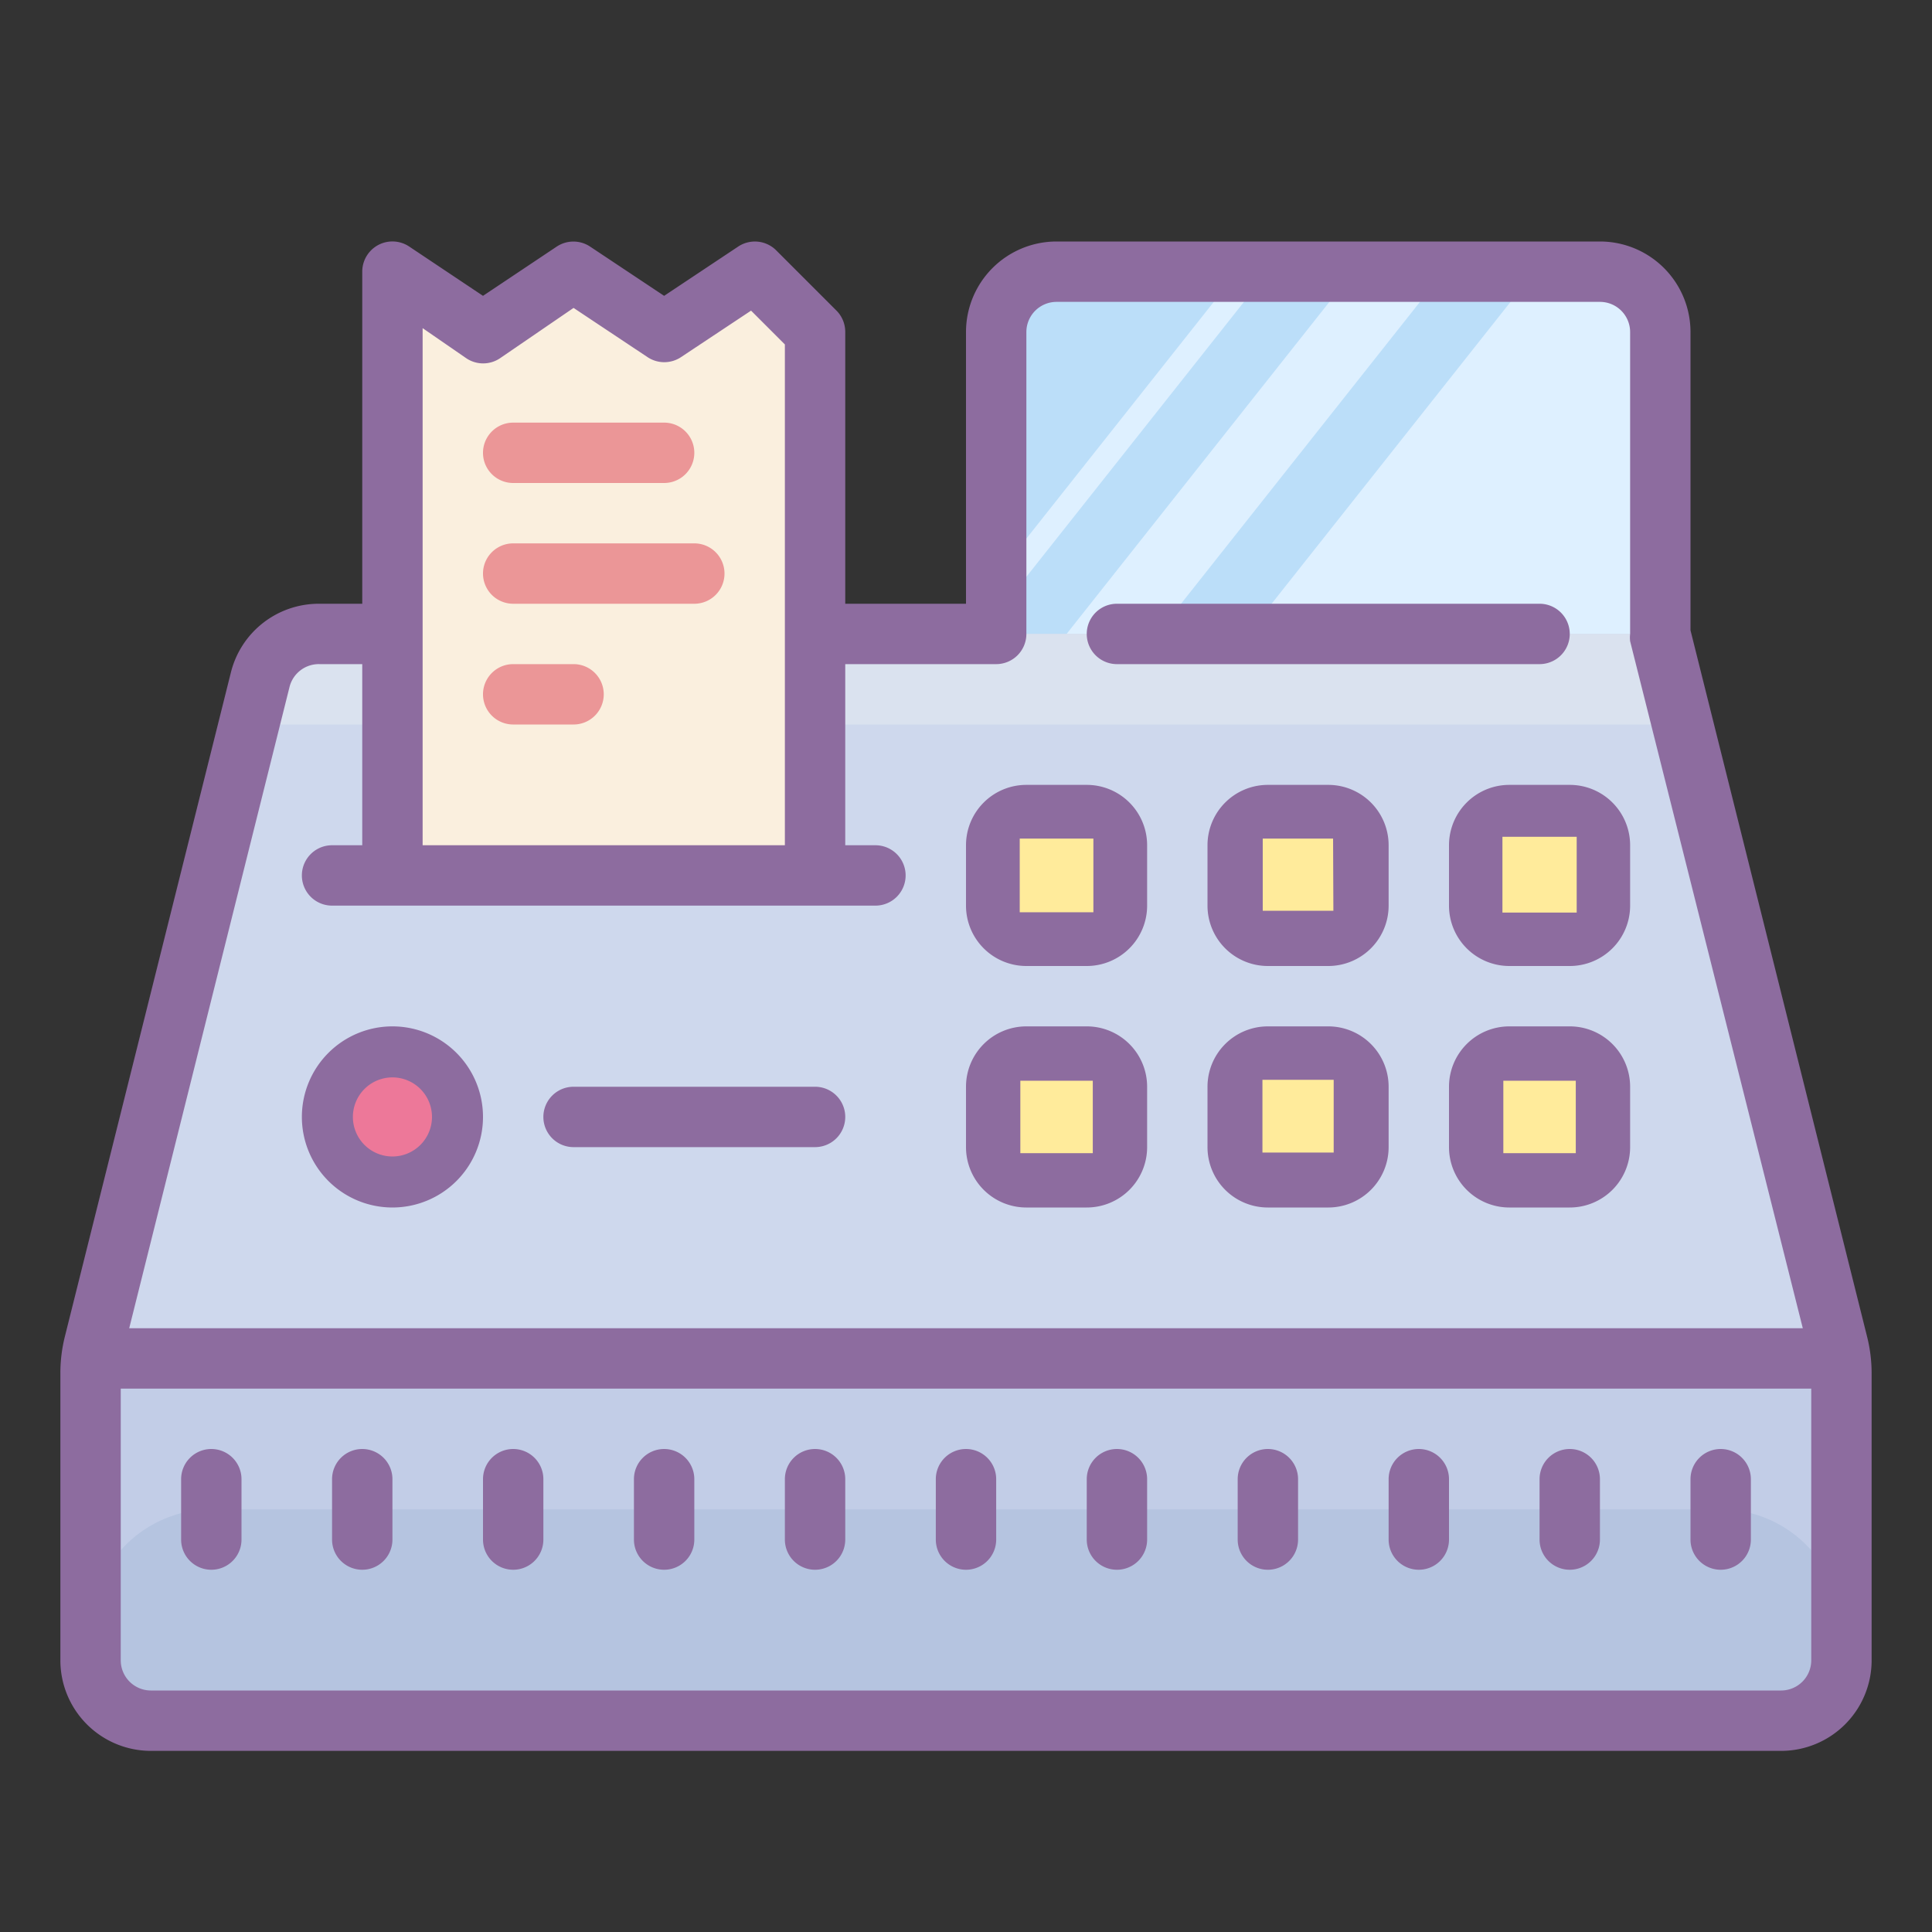
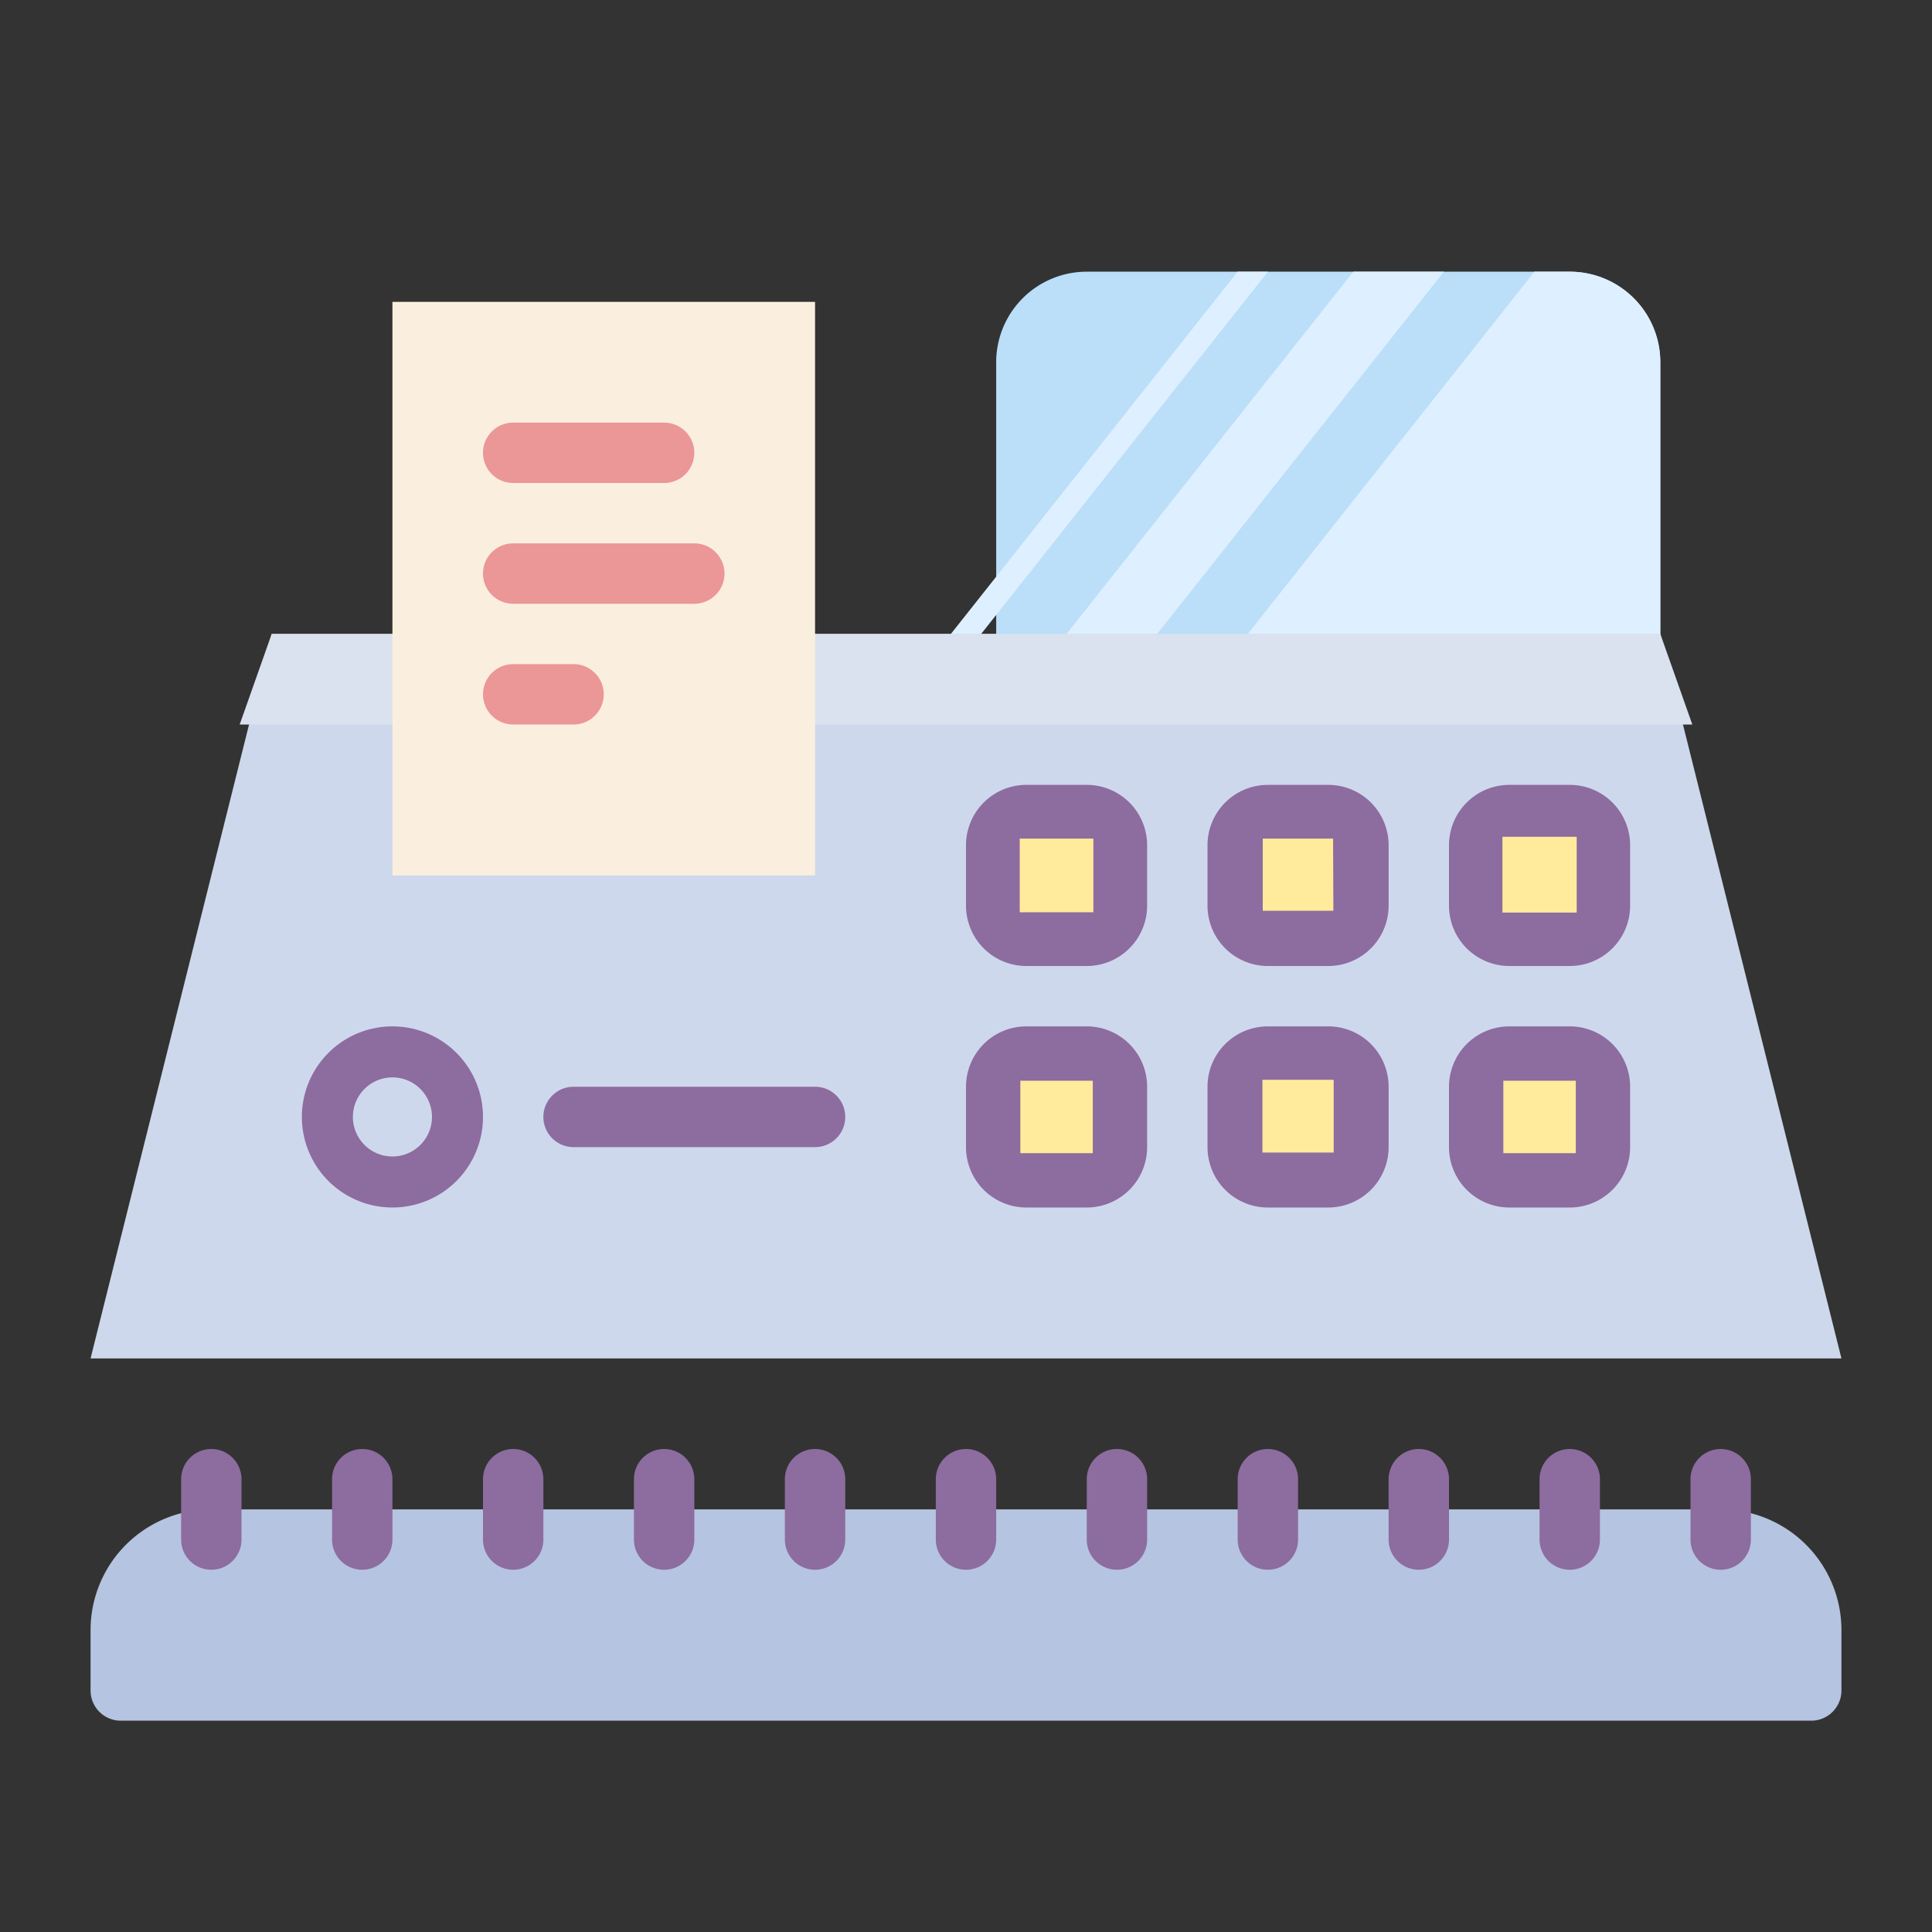
<svg xmlns="http://www.w3.org/2000/svg" viewBox="0 0 64 64" width="64px" height="64px">
  <rect x="0" y="0" width="64" height="64" fill="#333333" stroke="none" />
  <path fill="#bbdef9" d="M36,9H52a3,3,0,0,1,3,3V22a0,0,0,0,1,0,0H33a0,0,0,0,1,0,0V12A3,3,0,0,1,36,9Z" />
  <path fill="#def0ff" d="M40.54 22H55V12a3 3 0 0 0-3-3H50.83zM34.54 22L37.54 22 47.83 9 44.83 9 34.54 22zM41.57 9L41 9 31 21.63 31 22 31.71 22 42 9 41.57 9z" />
-   <path fill="#c2cde7" d="M3 45H61V57H3z" />
  <path fill="#b5c4e0" d="M7,50H57a4,4,0,0,1,4,4v2a1,1,0,0,1-1,1H4a1,1,0,0,1-1-1V54A4,4,0,0,1,7,50Z" />
  <path fill="#ced8ed" d="M61 45L3 45 9 21 55 21 61 45z" />
  <path fill="#dae2ef" d="M56.06 24L55 21 9 21 7.94 24 56.06 24z" />
  <path fill="#faefde" d="M13 10H27V29H13z" />
-   <path fill="#ed7899" d="M13 35A2 2 0 1 0 13 39A2 2 0 1 0 13 35Z" />
  <path fill="#ffeb9b" d="M33 27H37V31H33zM41 27H45V31H41zM49 27H53V31H49zM49 35H53V39H49zM41 35H45V39H41zM33 35H37V39H33z" />
  <path fill="#8d6c9f" d="M7 48a1 1 0 0 0-1 1v2a1 1 0 0 0 2 0V49A1 1 0 0 0 7 48zM12 48a1 1 0 0 0-1 1v2a1 1 0 0 0 2 0V49A1 1 0 0 0 12 48zM17 48a1 1 0 0 0-1 1v2a1 1 0 0 0 2 0V49A1 1 0 0 0 17 48zM22 48a1 1 0 0 0-1 1v2a1 1 0 0 0 2 0V49A1 1 0 0 0 22 48zM27 48a1 1 0 0 0-1 1v2a1 1 0 0 0 2 0V49A1 1 0 0 0 27 48zM32 48a1 1 0 0 0-1 1v2a1 1 0 0 0 2 0V49A1 1 0 0 0 32 48zM37 48a1 1 0 0 0-1 1v2a1 1 0 0 0 2 0V49A1 1 0 0 0 37 48zM42 48a1 1 0 0 0-1 1v2a1 1 0 0 0 2 0V49A1 1 0 0 0 42 48zM47 48a1 1 0 0 0-1 1v2a1 1 0 0 0 2 0V49A1 1 0 0 0 47 48zM52 48a1 1 0 0 0-1 1v2a1 1 0 0 0 2 0V49A1 1 0 0 0 52 48zM57 48a1 1 0 0 0-1 1v2a1 1 0 0 0 2 0V49A1 1 0 0 0 57 48zM13 40a3 3 0 1 0-3-3A3 3 0 0 0 13 40zm0-4.31A1.31 1.31 0 1 1 11.69 37 1.31 1.31 0 0 1 13 35.69zM19 38h8a1 1 0 0 0 0-2H19a1 1 0 0 0 0 2z" />
-   <path fill="#8d6c9f" d="M61.85,44.28,56,20.88V11a3,3,0,0,0-3-3H35a3,3,0,0,0-3,3v9H28V11a1,1,0,0,0-.29-.71l-2-2a1,1,0,0,0-1.26-.12L22,9.8,19.55,8.17a1,1,0,0,0-1.11,0L16,9.8,13.56,8.17A1,1,0,0,0,12,9V20H10.56a3,3,0,0,0-2.91,2.27l-5.5,22A5,5,0,0,0,2,45.49V55a3,3,0,0,0,3,3H59a3,3,0,0,0,3-3V45.49A5,5,0,0,0,61.85,44.28ZM14,10.87l1.45,1a1,1,0,0,0,1.11,0L19,10.2l2.45,1.63a1,1,0,0,0,1.11,0l2.32-1.54L26,11.41V28H14ZM9.59,22.76a1,1,0,0,1,1-.76H12v6H11a1,1,0,0,0,0,2H29a1,1,0,0,0,0-2H28V22h5a1,1,0,0,0,1-1V11a1,1,0,0,1,1-1H53a1,1,0,0,1,1,1V21a1,1,0,0,0,0,.24L59.72,44H4.28ZM59,56H5a1,1,0,0,1-1-1V46H60v9A1,1,0,0,1,59,56Z" />
-   <path fill="#8d6c9f" d="M37,22H51a1,1,0,0,0,0-2H37a1,1,0,0,0,0,2Z" />
  <path fill="#eb9697" d="M17 16h5a1 1 0 0 0 0-2H17a1 1 0 0 0 0 2zM19 22H17a1 1 0 0 0 0 2h2a1 1 0 0 0 0-2zM23 18H17a1 1 0 0 0 0 2h6a1 1 0 0 0 0-2z" />
  <path fill="#8d6c9f" d="M44 34H42a2 2 0 0 0-2 2v2a2 2 0 0 0 2 2h2a2 2 0 0 0 2-2V36A2 2 0 0 0 44 34zm.18 4.18H41.82V35.77h2.36zM52 34H50a2 2 0 0 0-2 2v2a2 2 0 0 0 2 2h2a2 2 0 0 0 2-2V36A2 2 0 0 0 52 34zm.2 4.2H49.8v-2.4h2.4zM44 26H42a2 2 0 0 0-2 2v2a2 2 0 0 0 2 2h2a2 2 0 0 0 2-2V28A2 2 0 0 0 44 26zm.17 4.17H41.83V27.78h2.33zM34 40h2a2 2 0 0 0 2-2V36a2 2 0 0 0-2-2H34a2 2 0 0 0-2 2v2A2 2 0 0 0 34 40zm-.2-4.2h2.4v2.4H33.8v-2.4zM34 32h2a2 2 0 0 0 2-2V28a2 2 0 0 0-2-2H34a2 2 0 0 0-2 2v2A2 2 0 0 0 34 32zm-.22-4.22h2.44v2.44H33.78V27.73zM50 26a2 2 0 0 0-2 2v2a2 2 0 0 0 2 2h2a2 2 0 0 0 2-2V28a2 2 0 0 0-2-2zm2.23 4.23H49.77V27.72h2.46z" />
</svg>